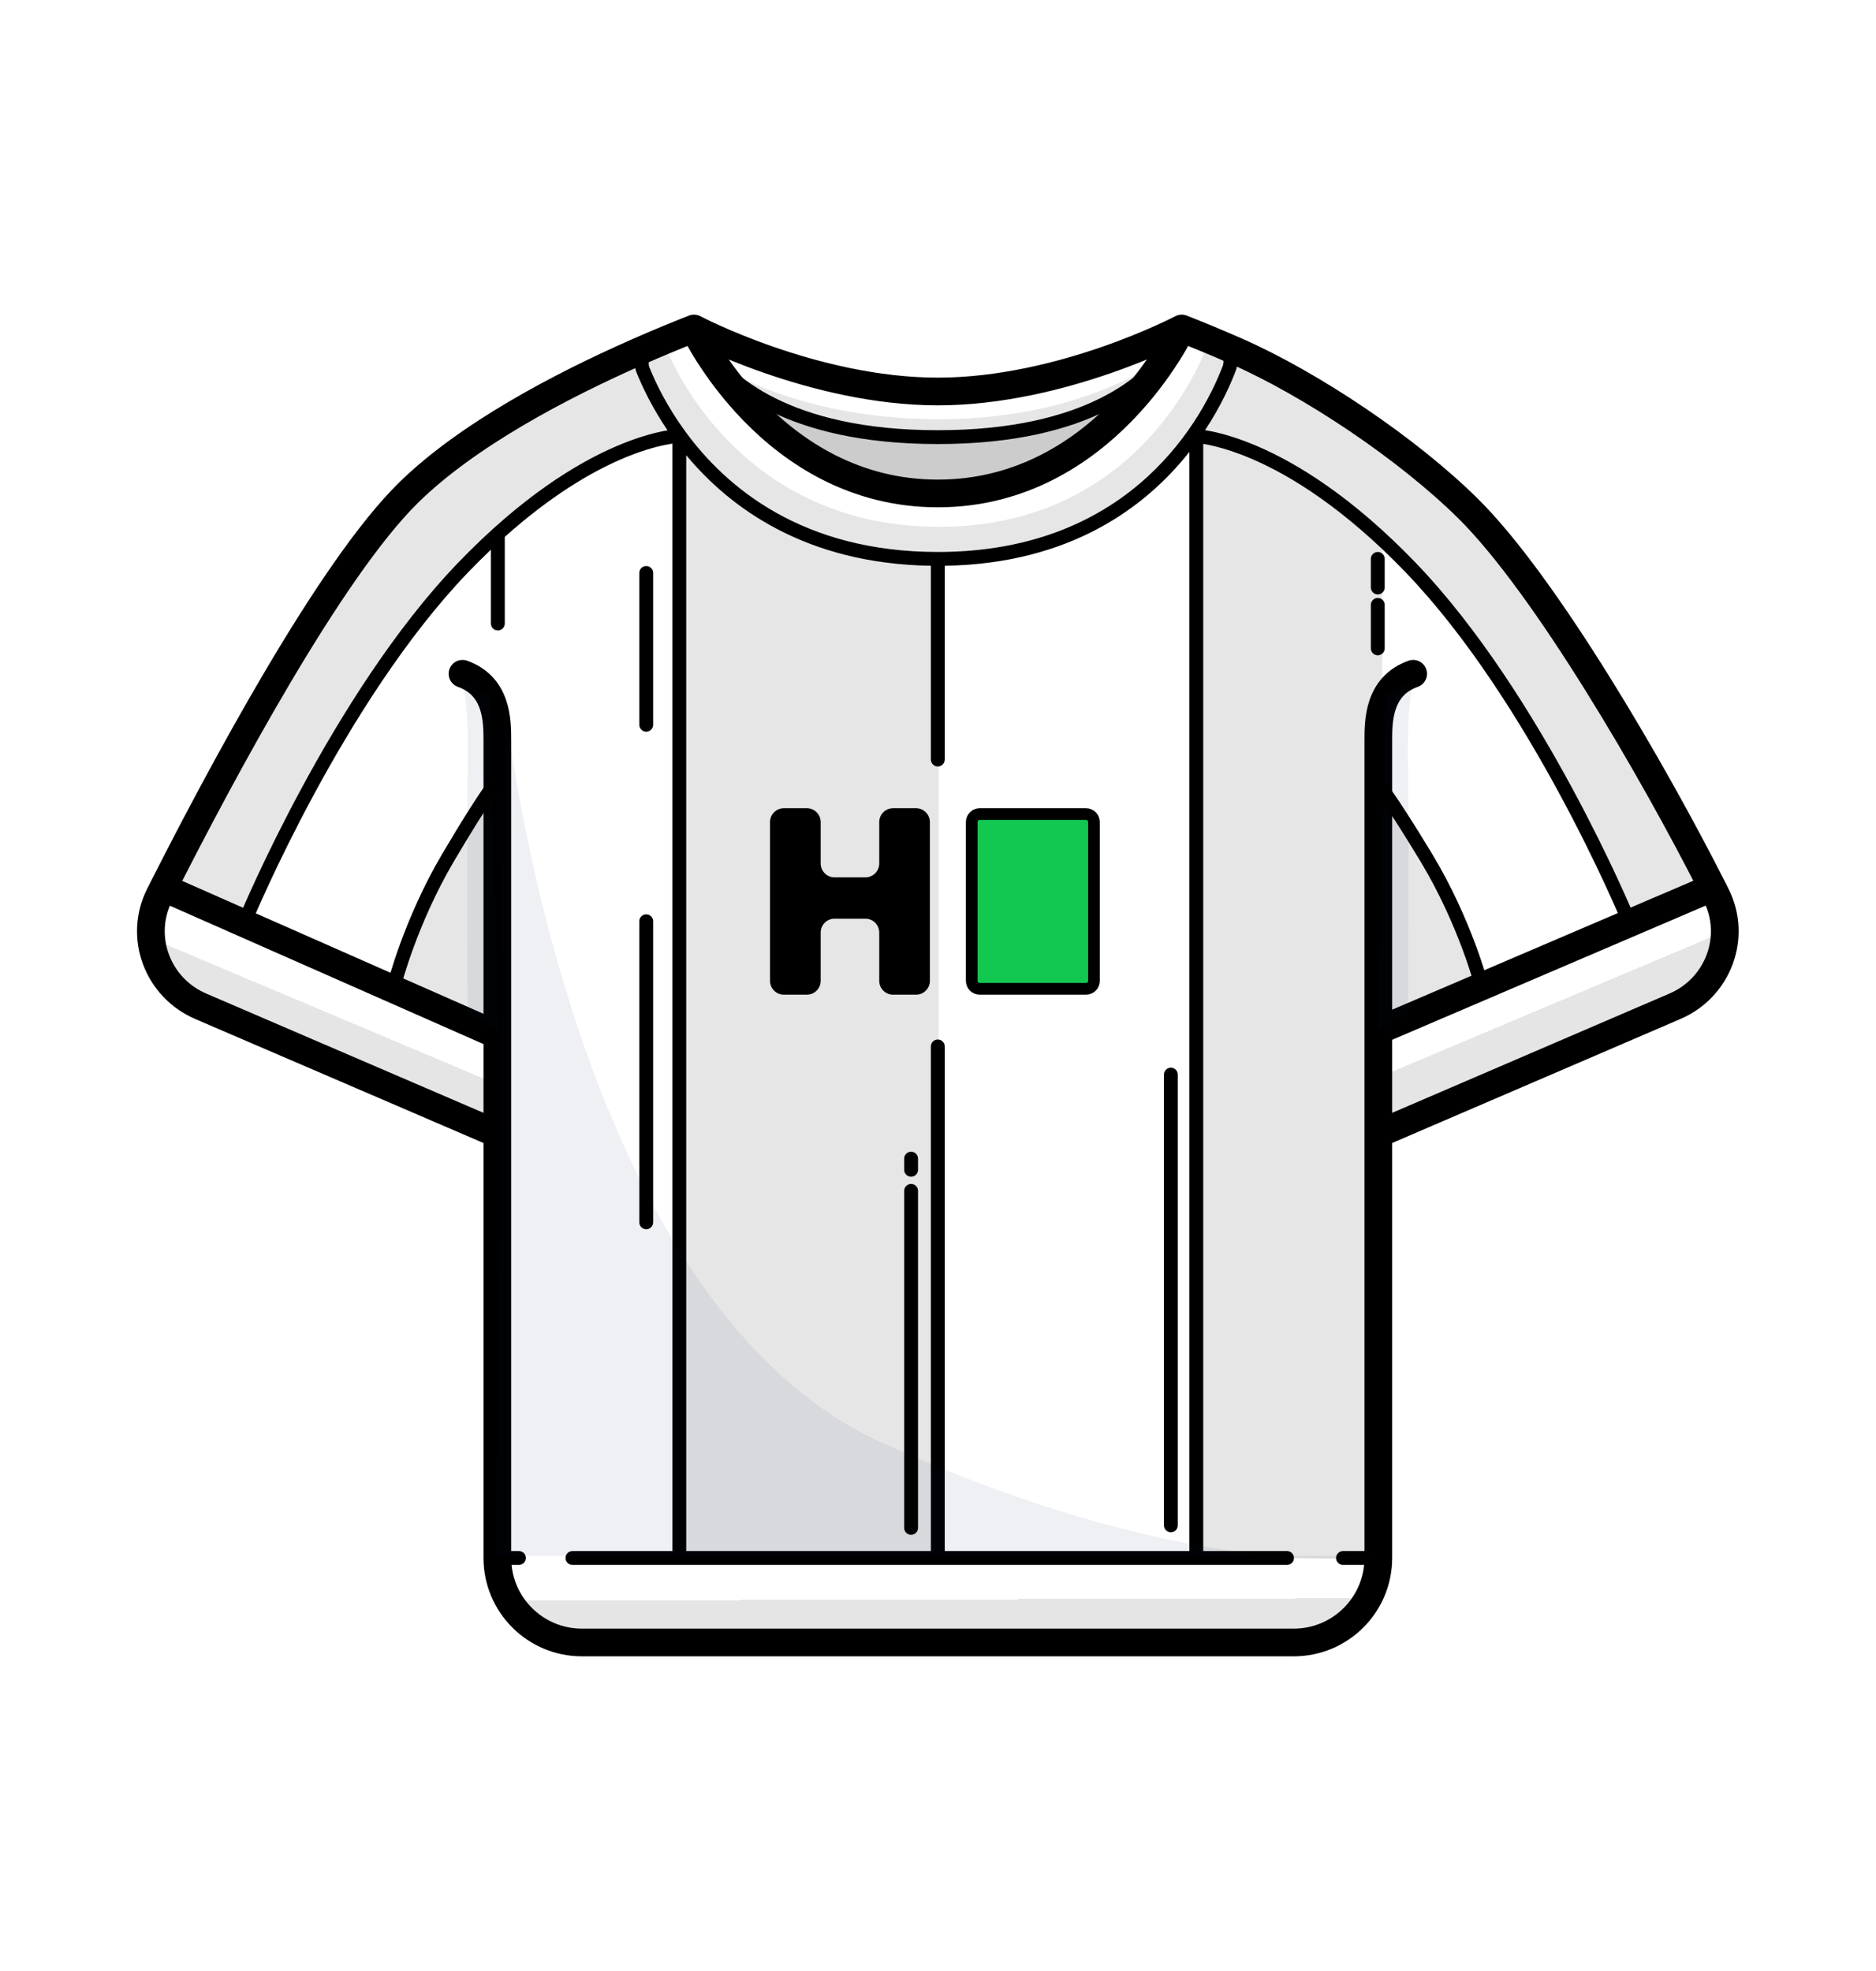
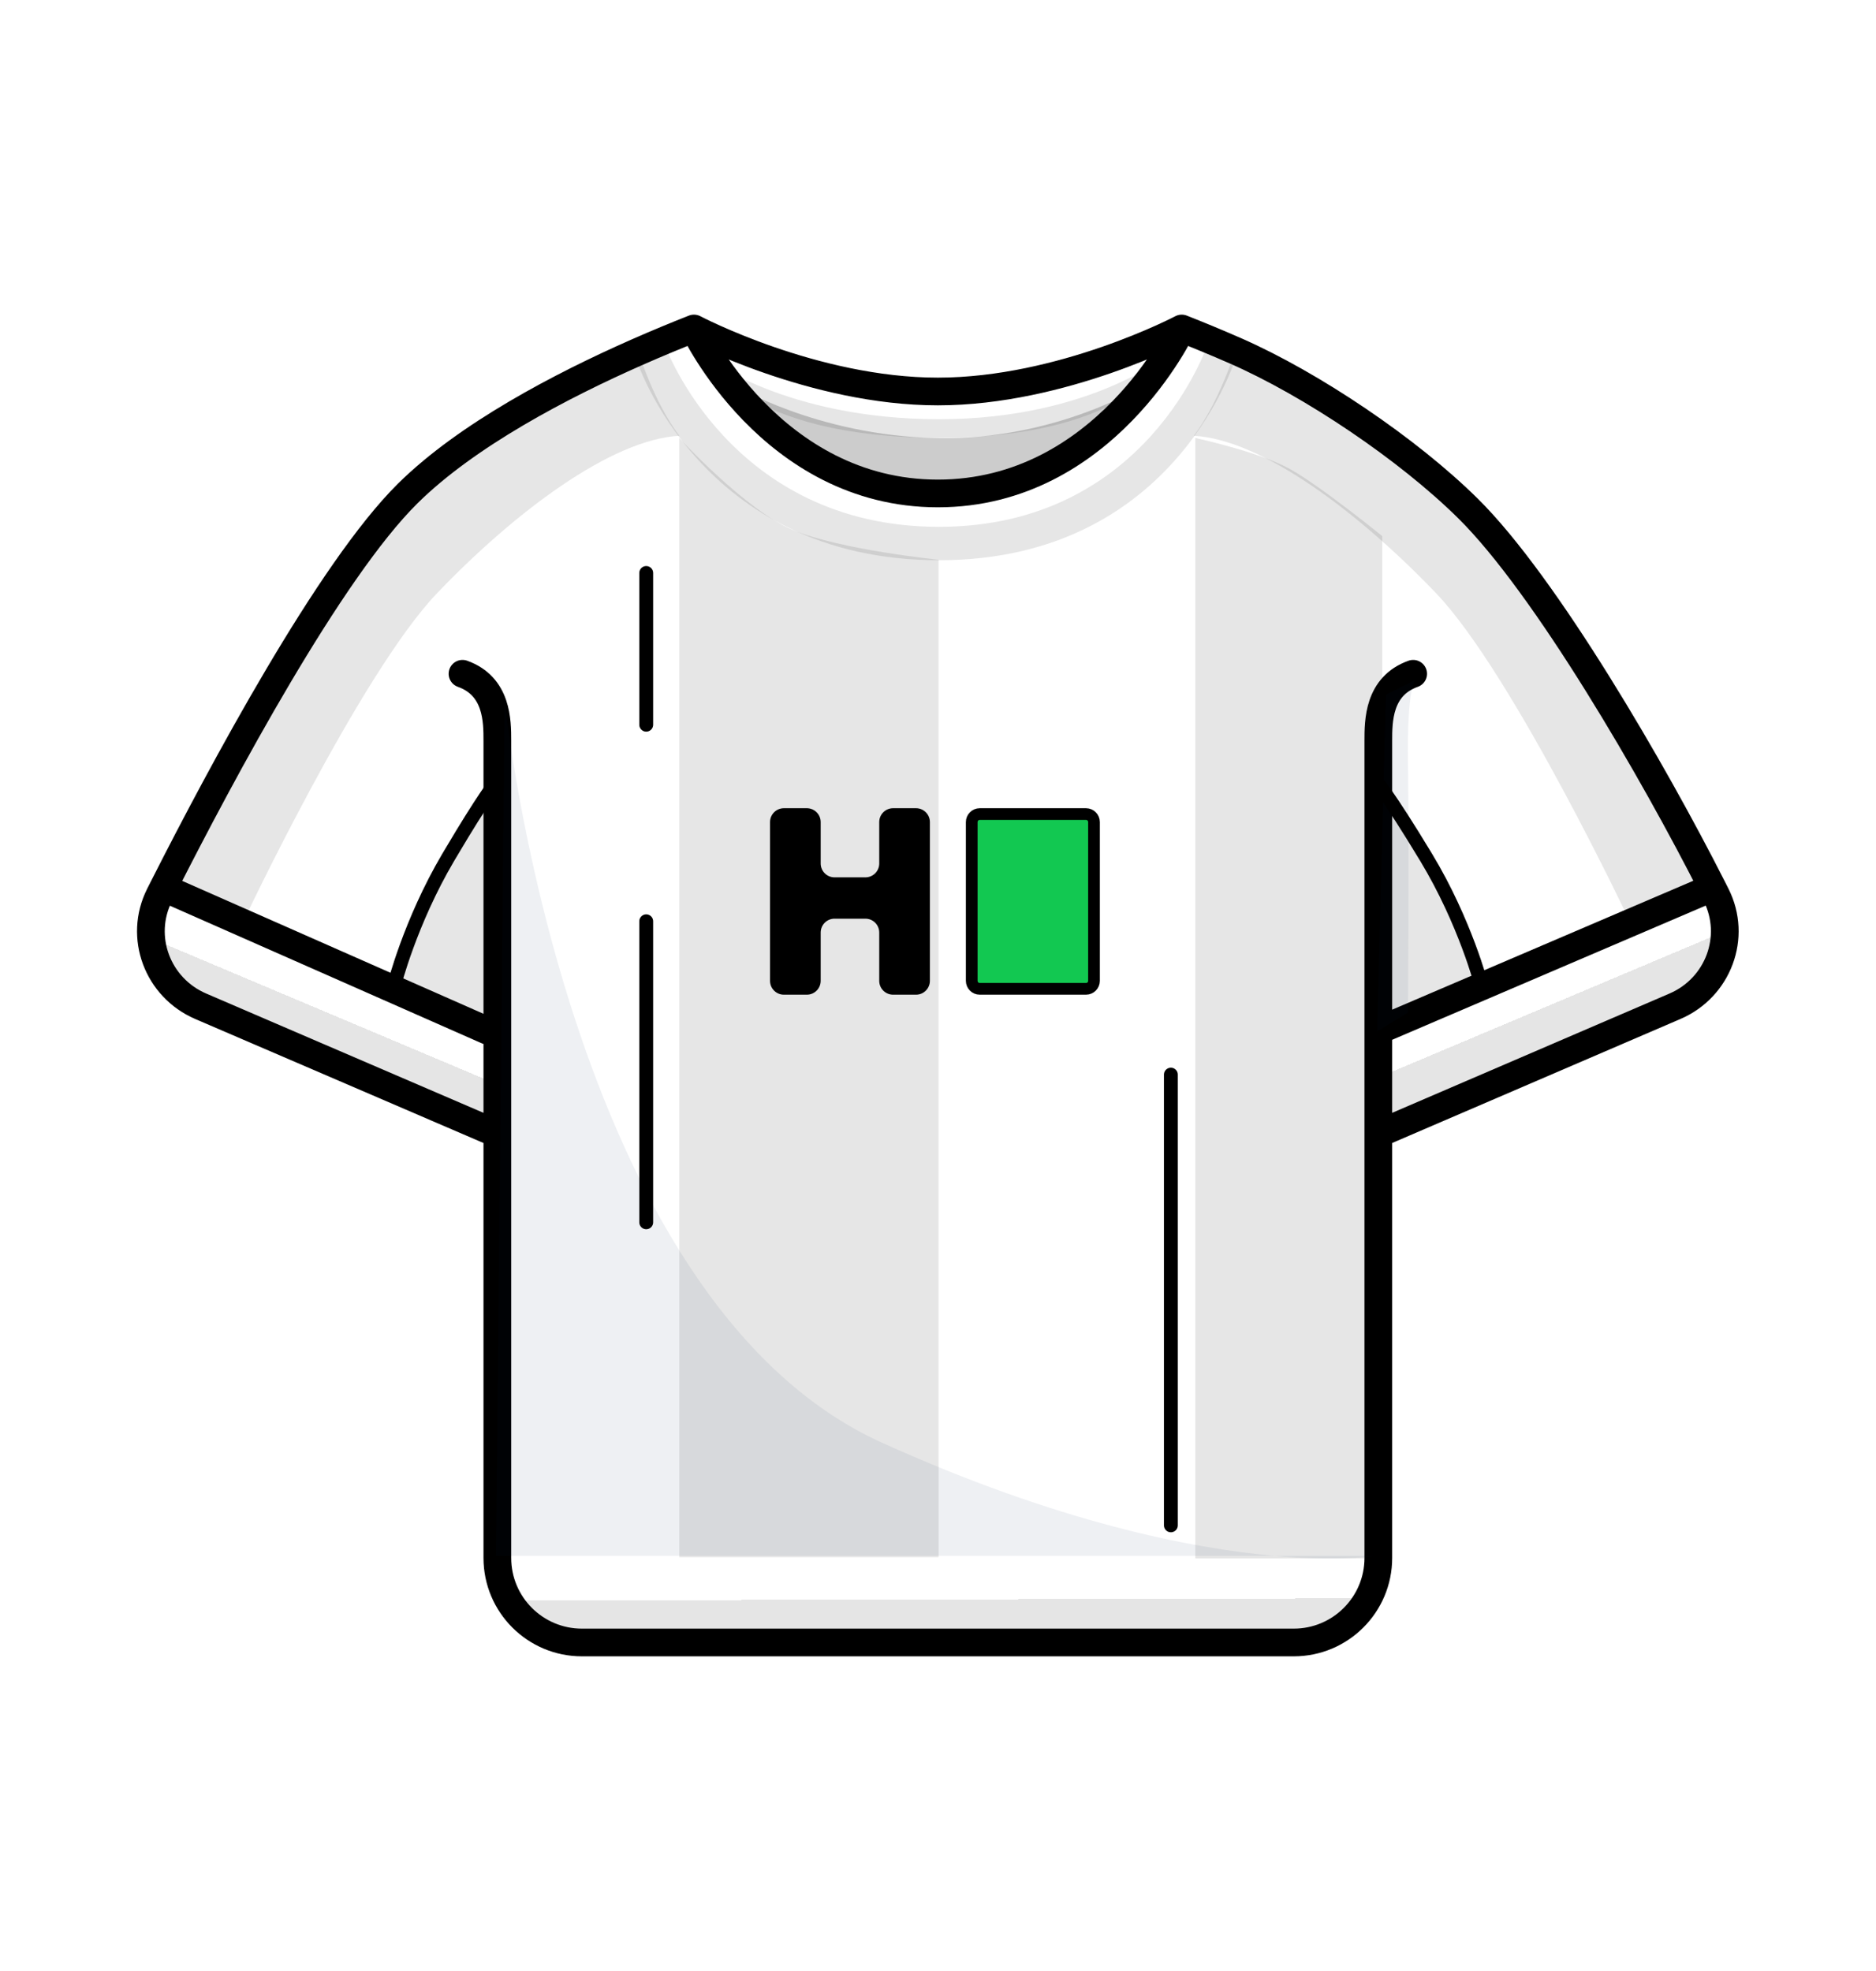
<svg xmlns="http://www.w3.org/2000/svg" width="571" height="600" viewBox="0 0 571 600" fill="none">
  <path d="M398.705 500H172.194C160.891 500 151.729 490.837 151.729 479.535C151.729 476.709 154.019 474.419 156.845 474.419H414.054C416.88 474.419 419.171 476.709 419.171 479.535C419.171 490.837 410.008 500 398.705 500Z" fill="url(#paint0_linear_93_33)" />
  <path d="M363.818 474.419V133.333C363.818 133.333 383.165 137.493 392.649 142.787C402.133 148.081 420.721 163.207 420.721 163.207V474.419H363.818Z" fill="black" fill-opacity="0.1" />
  <path d="M206.767 474.04V133.333C206.767 133.333 226.873 155.266 241.288 161.316C255.704 167.366 285.672 170.391 285.672 170.391V474.04H206.767Z" fill="black" fill-opacity="0.1" />
  <path d="M445.831 153.051C426.537 136.056 375.841 106.977 375.841 106.977C375.841 106.977 371.301 122.083 363.357 132.658C384.164 133.791 413.674 156.072 437.13 180.62C460.586 205.168 496.527 281.455 496.527 281.455L521.496 270.503C521.496 270.503 465.126 170.046 445.831 153.051Z" fill="black" fill-opacity="0.1" />
  <path d="M419.349 313.178L451.128 300.716C451.128 300.716 443.561 278.811 435.238 262.95C426.915 247.088 419.349 241.423 419.349 241.423V313.178Z" fill="black" fill-opacity="0.1" />
  <path d="M123.536 150.407C142.831 133.413 194.283 106.977 194.283 106.977C194.283 106.977 198.823 122.083 206.767 132.658C185.96 133.791 156.45 156.072 132.994 180.62C109.538 205.168 73.597 281.455 73.597 281.455L48.628 270.503C48.628 270.503 104.242 167.402 123.536 150.407Z" fill="black" fill-opacity="0.1" />
  <path d="M150.775 313.178L118.996 300.716C118.996 300.716 126.563 278.811 134.886 262.95C143.209 247.088 150.775 241.423 150.775 241.423V313.178Z" fill="black" fill-opacity="0.1" />
  <path d="M141.921 340.784L58.442 305.232C46.753 300.254 40.013 289.769 45.729 278.423C47.056 275.79 51.837 271.463 54.54 272.643L145.286 312.279C147.387 313.197 148.827 315.18 149.05 317.462L150.695 334.351C151.161 339.131 146.339 342.666 141.921 340.784Z" fill="url(#paint1_linear_93_33)" />
  <path d="M425.878 340.009L512.565 303.09C522.505 298.857 526.886 287.207 522.024 277.56C521.618 276.752 521.199 275.923 520.768 275.072C519.258 272.09 515.679 270.811 512.615 272.149L422.513 311.504C420.411 312.422 418.971 314.405 418.749 316.687L417.103 333.576C416.638 338.356 421.459 341.891 425.878 340.009Z" fill="url(#paint2_linear_93_33)" />
  <path d="M285.821 170.543C358.696 170.543 376.535 107.663 376.535 107.663L367.615 104.651C367.615 104.651 349.207 160.377 285.821 160.377C222.435 160.377 202.509 105.404 202.509 105.404L193.589 109.169C193.589 109.169 212.946 170.543 285.821 170.543Z" fill="black" fill-opacity="0.1" />
  <path d="M285.821 133.267C345.411 133.267 356.418 107.287 356.418 107.287C356.418 107.287 332.506 127.619 285.821 127.619C239.136 127.619 214.844 108.793 214.844 108.793C214.844 108.793 226.231 133.267 285.821 133.267Z" fill="black" fill-opacity="0.1" />
  <path d="M419.522 345.172L509.813 306.323C522.974 300.66 528.779 285.228 522.328 272.435C521.962 271.708 521.588 270.969 521.208 270.218M419.522 345.172V474.258V474.258C419.522 488.475 407.997 500 393.78 500H177.119C162.903 500 151.378 488.475 151.378 474.258V474.258V345.172M419.522 345.172C419.522 345.172 419.522 331.681 419.522 313.752M151.378 345.172C151.378 345.172 151.378 231.606 151.378 225.549C151.378 219.492 151.378 208.892 140.773 205.107M151.378 345.172L61.087 306.323C47.925 300.66 42.12 285.228 48.571 272.435C48.938 271.708 49.311 270.969 49.691 270.218M430.126 205.107C419.522 208.892 419.522 219.492 419.522 225.549C419.522 229.518 419.522 279.66 419.522 313.752M211.218 100C206.076 102.024 200.153 104.46 193.796 107.266C170.817 117.407 142.155 132.38 124.109 150.217C100.391 173.66 67.503 235.045 49.691 270.218M211.218 100C211.218 100 234.699 150.217 285.45 150.217C336.2 150.217 359.682 100 359.682 100M211.218 100C211.218 100 247.576 119.175 285.45 119.175C323.323 119.175 359.682 100 359.682 100M359.682 100C364.516 101.903 370.04 104.17 375.967 106.766C399.13 116.912 428.445 136.627 446.79 154.759C470.509 178.203 503.396 235.045 521.208 270.218M419.522 313.752L521.208 270.218M148.348 313.752L49.691 270.218" stroke="black" stroke-width="8.434" stroke-linecap="round" />
-   <path fill-rule="evenodd" clip-rule="evenodd" d="M212.735 107.31C211.083 104.911 208.112 103.826 205.915 104.728C203.933 105.541 201.871 106.403 199.745 107.311C197.82 108.133 196.98 110.155 197.691 111.911C199.539 116.476 202.974 123.692 208.652 131.446C221.082 148.42 244.283 168.033 285.441 168.033C345.38 168.033 366.59 126.02 372.181 111.371C372.844 109.636 372.001 107.676 370.083 106.862C368.329 106.118 366.621 105.406 364.968 104.728C362.771 103.826 359.799 104.911 358.148 107.31C351.231 117.357 332.271 135.179 285.441 135.179C238.612 135.179 219.652 117.357 212.735 107.31ZM204.315 100.826C208.822 98.977 213.751 101.349 216.209 104.919C222.263 113.712 239.861 130.962 285.441 130.962C331.022 130.962 348.62 113.712 354.674 104.919C357.132 101.349 362.061 98.977 366.568 100.826C368.236 101.51 369.96 102.229 371.73 102.98C375.525 104.59 377.672 108.811 376.121 112.874C374.481 117.173 371.545 123.734 366.788 130.949C367.366 131.042 368.015 131.159 368.731 131.306C372.073 131.99 376.881 133.322 382.88 135.91C394.885 141.089 411.616 151.282 430.898 171.328C450.198 191.392 466.76 218.162 478.471 239.83C484.335 250.679 489 260.282 492.2 267.174C493.8 270.621 495.034 273.392 495.87 275.303C496.287 276.258 496.605 276.999 496.82 277.503C496.927 277.754 497.008 277.947 497.063 278.077L497.125 278.225L497.141 278.263L497.145 278.274L497.146 278.276C497.146 278.277 497.146 278.278 495.199 279.086L497.146 278.278C497.593 279.353 497.082 280.587 496.007 281.033C494.931 281.479 493.697 280.969 493.251 279.893L493.989 279.587C493.251 279.893 493.251 279.893 493.251 279.893L493.25 279.891L493.247 279.883L493.233 279.849L493.174 279.71C493.122 279.586 493.044 279.399 492.939 279.154C492.73 278.662 492.418 277.934 492.006 276.992C491.182 275.107 489.96 272.366 488.375 268.95C485.203 262.118 480.576 252.594 474.761 241.835C463.113 220.284 446.765 193.906 427.859 174.251C408.935 154.577 392.66 144.722 381.21 139.782C375.482 137.311 370.951 136.065 367.885 135.437C367.276 135.312 366.724 135.212 366.232 135.131V472.169H391.738C392.902 472.169 393.846 473.113 393.846 474.277C393.846 475.442 392.902 476.386 391.738 476.386H174.228C173.063 476.386 172.119 475.442 172.119 474.277C172.119 473.113 173.063 472.169 174.228 472.169H204.651L204.651 135.043C204.029 135.135 203.288 135.262 202.432 135.437C199.367 136.065 194.835 137.311 189.108 139.782C179.982 143.719 167.792 150.778 153.639 163.441L153.639 189.812C153.639 190.977 152.695 191.921 151.531 191.921C150.366 191.921 149.422 190.977 149.422 189.812L149.422 167.328C147.145 169.489 144.823 171.794 142.459 174.251C123.552 193.906 107.204 220.284 95.556 241.835C89.741 252.594 85.115 262.118 81.943 268.95C80.357 272.366 79.136 275.107 78.312 276.992C77.9 277.934 77.587 278.662 77.378 279.154C77.274 279.399 77.195 279.586 77.143 279.71L77.085 279.849L77.07 279.883L77.067 279.891L77.066 279.893C77.066 279.893 77.066 279.893 76.434 279.631L77.066 279.893C76.62 280.969 75.386 281.479 74.311 281.033C73.235 280.587 72.725 279.353 73.171 278.278L74.792 278.95C73.171 278.278 73.171 278.277 73.171 278.276L73.173 278.274L73.177 278.263L73.193 278.225L73.255 278.077C73.31 277.947 73.391 277.754 73.498 277.503C73.712 276.999 74.03 276.258 74.448 275.303C75.283 273.392 76.518 270.621 78.118 267.174C81.318 260.282 85.983 250.679 91.847 239.83C103.558 218.162 120.12 191.392 139.419 171.328C158.701 151.282 175.433 141.089 187.437 135.91C193.436 133.322 198.244 131.99 201.586 131.306C202.163 131.188 202.697 131.089 203.185 131.006C198.469 124.043 195.49 117.714 193.782 113.493C192.135 109.426 194.235 105.079 198.088 103.433C200.234 102.516 202.314 101.647 204.315 100.826ZM287.55 172.233C326.011 171.616 348.906 154.159 362.015 137.559L362.015 472.169H287.55V318.546C287.55 317.382 286.606 316.438 285.441 316.438C284.276 316.438 283.332 317.382 283.332 318.546V472.169H208.868L208.868 138.575C222.38 154.836 245.496 171.63 283.332 172.233V231.221C283.332 232.386 284.276 233.33 285.441 233.33C286.606 233.33 287.55 232.386 287.55 231.221L287.55 172.233ZM419.352 168.033C420.516 168.033 421.46 168.977 421.46 170.141V178.842C421.46 180.006 420.516 180.95 419.352 180.95C418.187 180.95 417.243 180.006 417.243 178.842V170.141C417.243 168.977 418.187 168.033 419.352 168.033ZM419.352 182.029C420.516 182.029 421.46 182.973 421.46 184.138V197.377C421.46 198.542 420.516 199.486 419.352 199.486C418.187 199.486 417.243 198.542 417.243 197.377L417.243 184.138C417.243 182.973 418.187 182.029 419.352 182.029ZM151.531 472.169C150.367 472.169 149.422 473.113 149.422 474.277C149.422 475.442 150.367 476.386 151.531 476.386H157.962C159.126 476.386 160.07 475.442 160.07 474.277C160.07 473.113 159.126 472.169 157.962 472.169H151.531ZM408.76 472.169C407.596 472.169 406.652 473.113 406.652 474.277C406.652 475.442 407.596 476.386 408.76 476.386H419.352C420.517 476.386 421.461 475.442 421.461 474.277C421.461 473.113 420.517 472.169 419.352 472.169H408.76Z" fill="black" />
-   <path d="M151.729 313.953L142.351 308.263C142.351 308.263 141.976 256.672 142.351 232.773C142.726 208.873 140.101 206.977 140.101 206.977L149.103 211.529L151.729 313.953Z" fill="#082451" fill-opacity="0.07" />
  <path d="M419.171 313.953L428.548 308.263C428.548 308.263 428.923 256.672 428.548 232.773C428.173 208.873 430.798 206.977 430.798 206.977L421.796 211.529L419.171 313.953Z" fill="#082451" fill-opacity="0.07" />
  <path d="M387.942 473.631H418.395C418.395 473.631 407.93 475.403 387.942 473.631H150.953L153.598 213.178C153.598 213.178 172.107 395.646 268.431 439.181C322.208 463.486 362.68 471.39 387.942 473.631Z" fill="#082451" fill-opacity="0.07" />
  <path d="M285.081 133.359C248.39 132.6 223.047 117.054 223.047 117.054C223.047 117.054 241.959 151.938 285.081 151.938C328.202 151.938 348.628 117.054 348.628 117.054C348.628 117.054 321.772 134.117 285.081 133.359Z" fill="black" fill-opacity="0.2" />
-   <path d="M277.31 352.713V356.108M277.31 465.116V362.52" stroke="black" stroke-width="4.217" stroke-linecap="round" />
  <path d="M356.38 327.132V464.341" stroke="black" stroke-width="4.217" stroke-linecap="round" />
  <path d="M196.69 174.419V220.618M196.69 372.093V280.451" stroke="black" stroke-width="4.217" stroke-linecap="round" />
  <path d="M151.729 237.209C151.729 237.209 148.936 240.316 140.698 253.853C139.403 255.981 137.973 258.367 136.398 261.04C124.807 280.709 119.946 300 119.946 300" stroke="black" stroke-width="4.217" />
  <path d="M418.395 237.209C418.395 237.209 422.226 241.37 434.1 261.04C445.974 280.709 450.953 300 450.953 300" stroke="black" stroke-width="4.217" />
  <path d="M283.029 298.586C283.029 300.915 281.141 302.803 278.812 302.803H271.831C269.502 302.803 267.614 300.915 267.614 298.586V283.878C267.614 281.549 265.726 279.661 263.397 279.661H254.009C251.68 279.661 249.792 281.549 249.792 283.878V298.586C249.792 300.915 247.904 302.803 245.575 302.803H238.594C236.265 302.803 234.377 300.915 234.377 298.586V250.252C234.377 247.923 236.265 246.035 238.594 246.035H245.575C247.904 246.035 249.792 247.923 249.792 250.252V262.863C249.792 265.192 251.68 267.08 254.009 267.08H263.397C265.726 267.08 267.614 265.192 267.614 262.863V250.252C267.614 247.923 269.502 246.035 271.831 246.035H278.812C281.141 246.035 283.029 247.923 283.029 250.252V298.586Z" fill="black" />
  <path d="M298.203 247.815H330.545C331.891 247.815 332.982 248.906 332.982 250.252V298.586C332.982 299.931 331.891 301.022 330.545 301.022H298.203C296.857 301.022 295.766 299.931 295.766 298.586V250.252C295.766 248.906 296.857 247.815 298.203 247.815Z" fill="#12C851" stroke="black" stroke-width="3.562" />
  <defs>
    <linearGradient id="paint0_linear_93_33" x1="352.31" y1="471.785" x2="352.385" y2="499.442" gradientUnits="userSpaceOnUse">
      <stop offset="0.54" stop-opacity="0" />
      <stop offset="0.54" stop-opacity="0.1" />
    </linearGradient>
    <linearGradient id="paint1_linear_93_33" x1="107.661" y1="295.349" x2="96.842" y2="320.99" gradientUnits="userSpaceOnUse">
      <stop offset="0.54" stop-opacity="0" />
      <stop offset="0.54" stop-opacity="0.1" />
    </linearGradient>
    <linearGradient id="paint2_linear_93_33" x1="460.138" y1="294.574" x2="470.957" y2="320.215" gradientUnits="userSpaceOnUse">
      <stop offset="0.54" stop-opacity="0" />
      <stop offset="0.54" stop-opacity="0.1" />
    </linearGradient>
  </defs>
</svg>